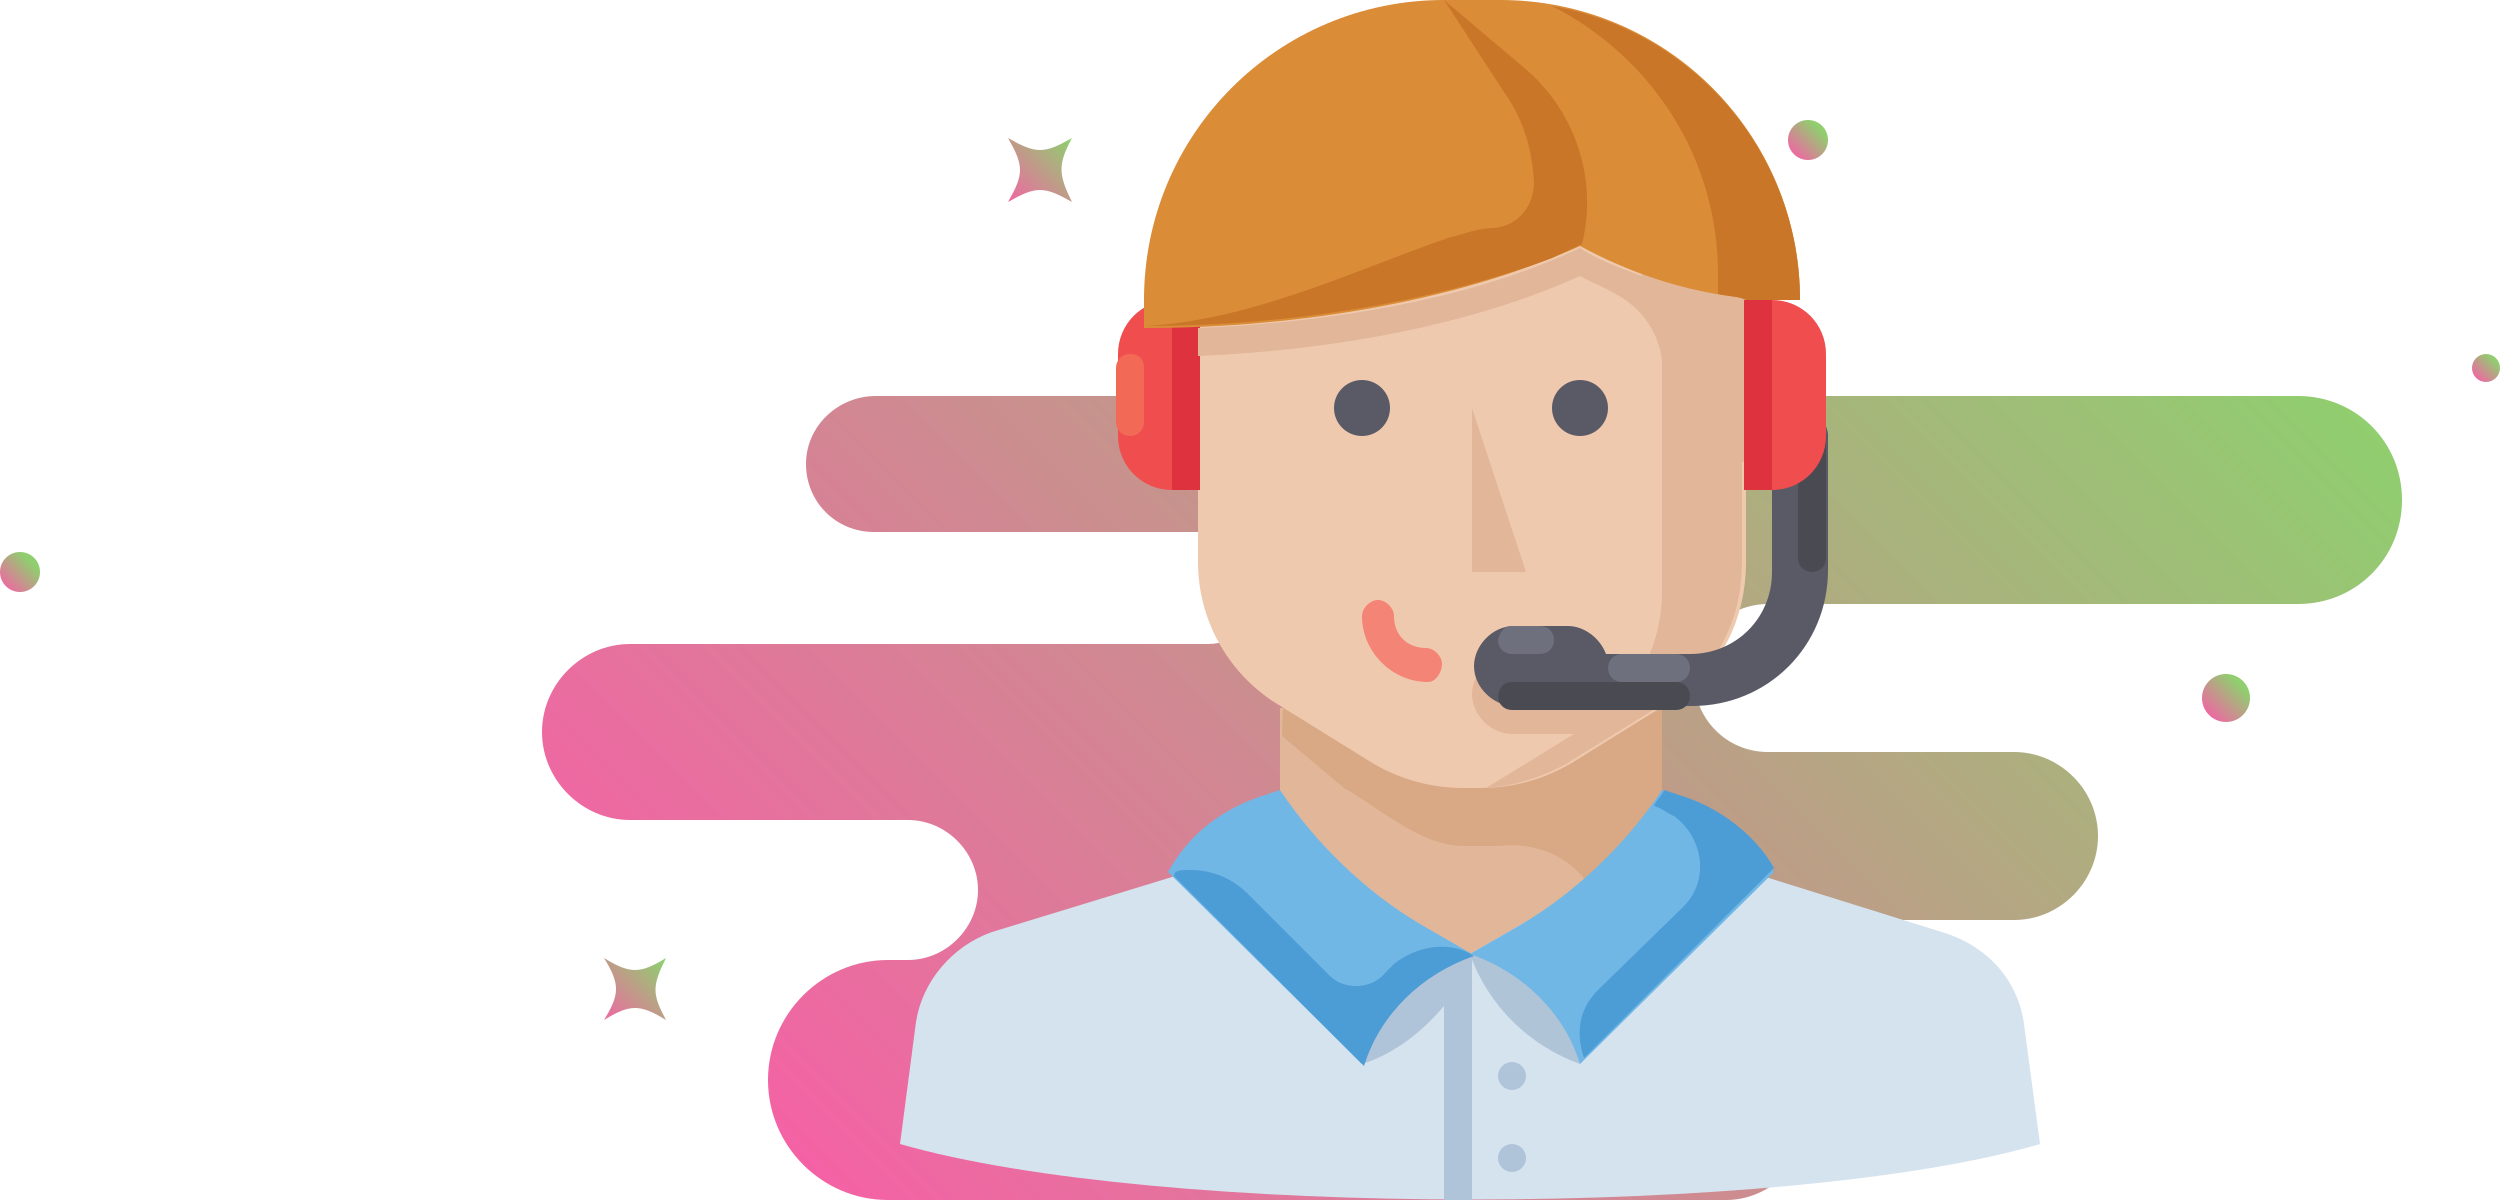
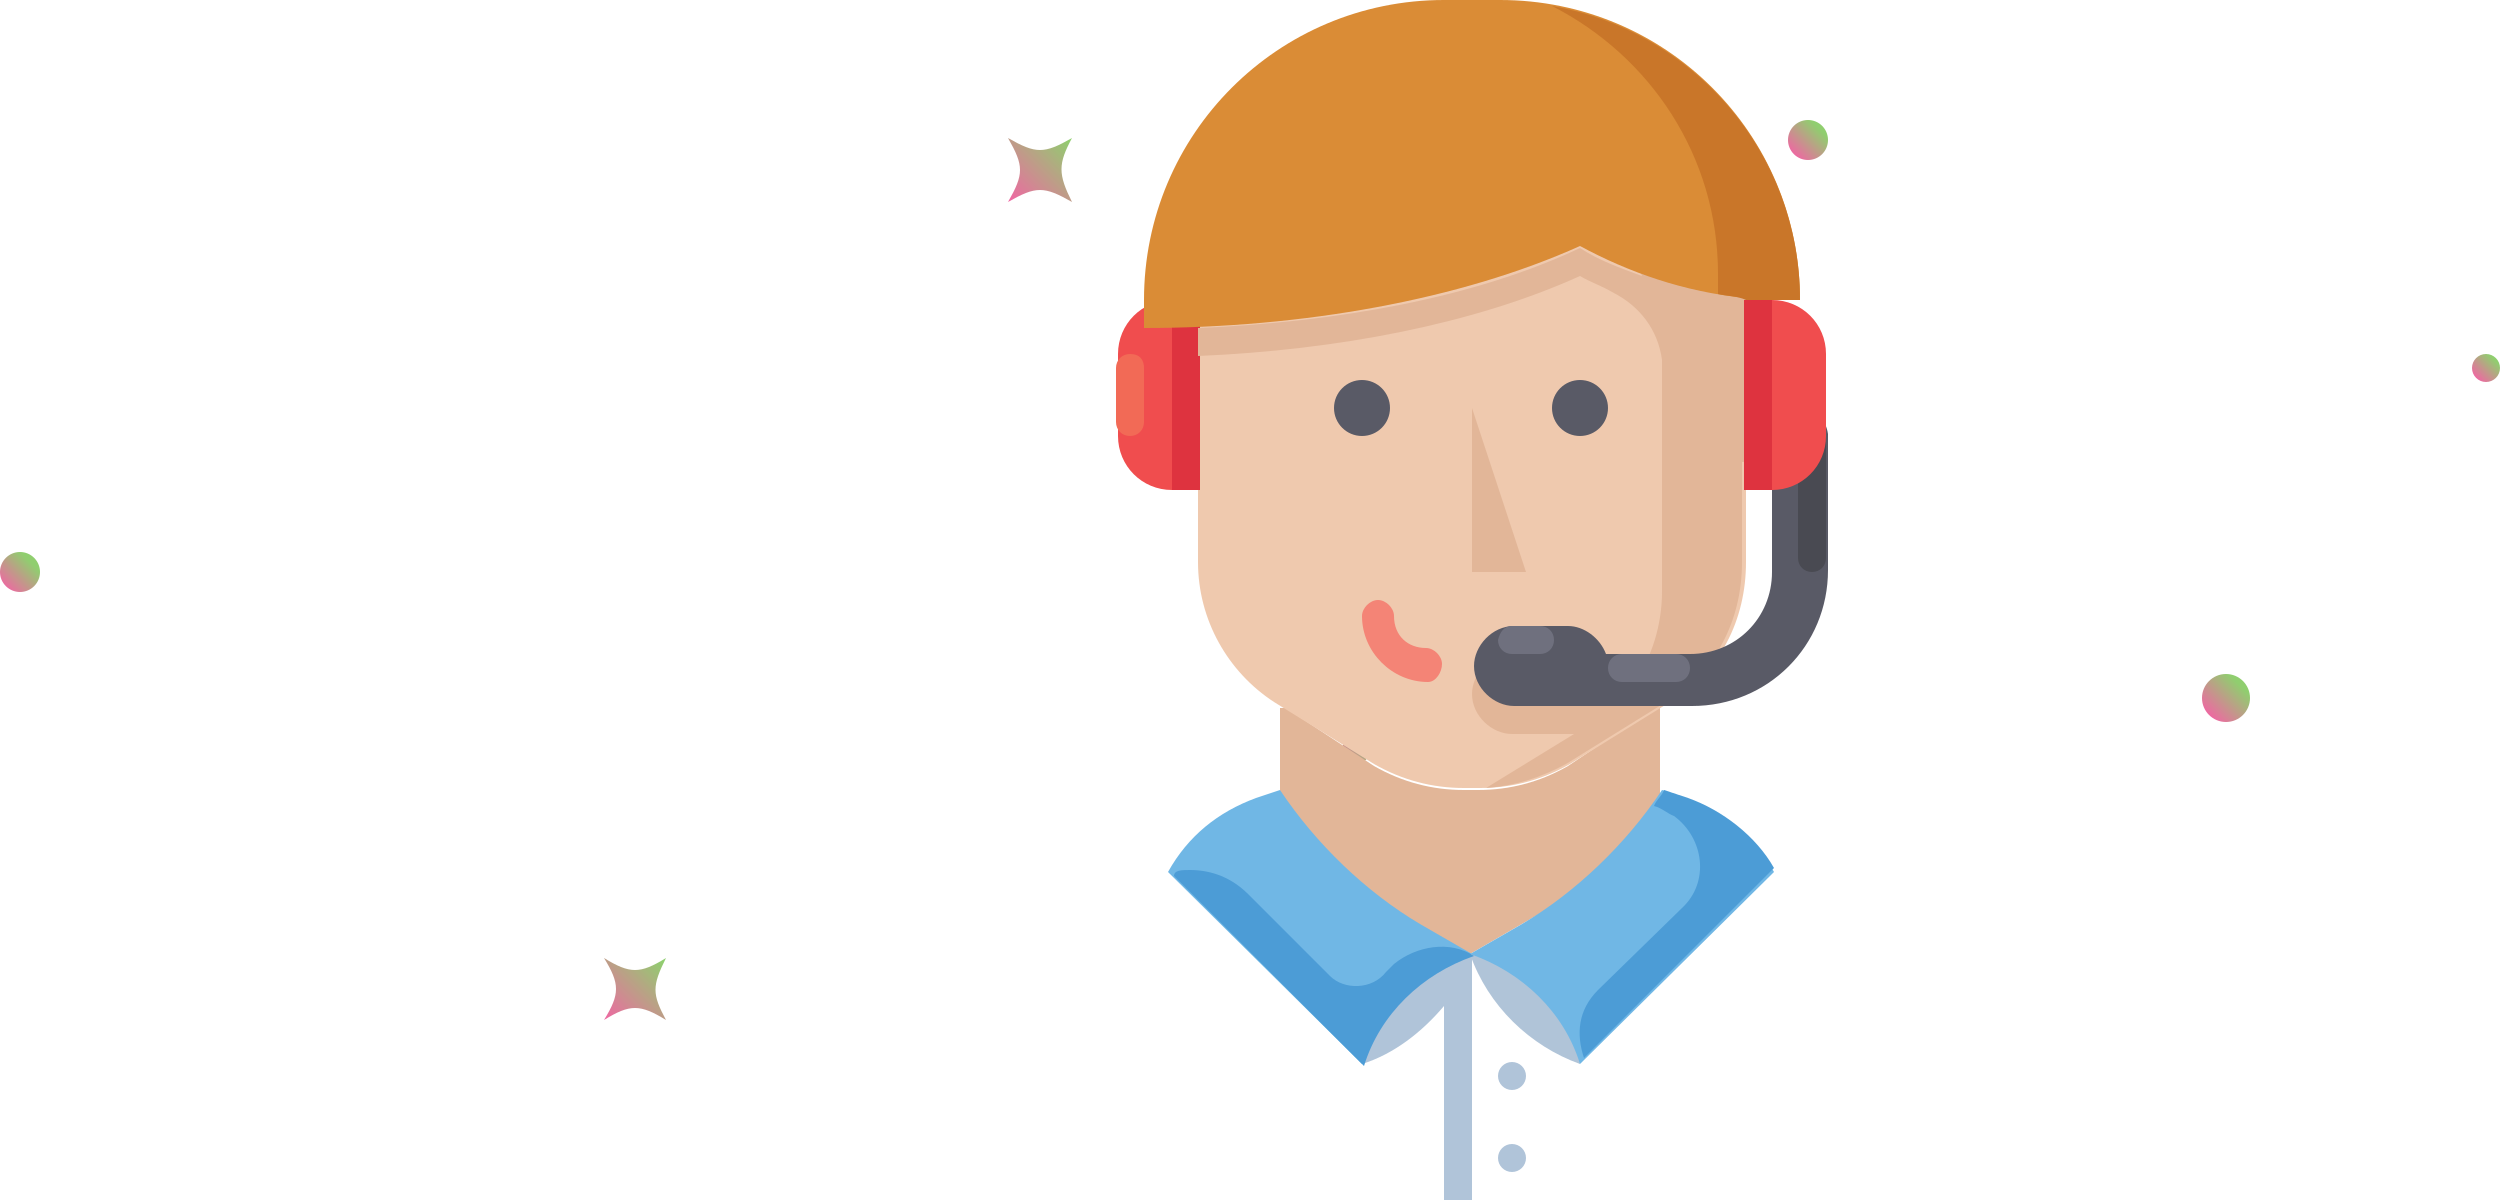
<svg xmlns="http://www.w3.org/2000/svg" version="1.1" id="Layer_1" x="0px" y="0px" viewBox="0 0 125 60" enable-background="new 0 0 125 60" xml:space="preserve">
  <g>
    <g>
      <linearGradient id="SVGID_1_" gradientUnits="userSpaceOnUse" x1="43.59" y1="61.662" x2="101.26" y2="3.991">
        <stop offset="0" style="stop-color:#F462A5" />
        <stop offset="1" style="stop-color:#90CE6F" />
      </linearGradient>
-       <path fill="url(#SVGID_1_)" d="M40.3,23.2L40.3,23.2c0,1.9,1.5,3.4,3.4,3.4h16.7c1.6,0,2.8,1.3,2.8,2.8l0,0c0,1.6-1.3,2.8-2.8,2.8    H31.5c-2.4,0-4.4,2-4.4,4.4v0c0,2.4,2,4.4,4.4,4.4h13.9c1.9,0,3.5,1.6,3.5,3.5v0c0,1.9-1.6,3.5-3.5,3.5h-1c-3.3,0-6,2.7-6,6l0,0    c0,3.3,2.7,6,6,6h41.9c2.2,0,4-1.8,4-4l0,0c0-2.2-1.8-4-4-4h-2.1c-1.7,0-3-1.4-3-3l0,0c0-1.7,1.4-3,3-3h16.5    c2.3,0,4.2-1.9,4.2-4.2v0c0-2.3-1.9-4.2-4.2-4.2H88.4c-2.1,0-3.7-1.7-3.7-3.7v0c0-2.1,1.7-3.7,3.7-3.7h26.5c2.9,0,5.2-2.3,5.2-5.2    v0c0-2.9-2.3-5.2-5.2-5.2H43.8C41.9,19.8,40.3,21.3,40.3,23.2z" />
    </g>
    <g>
      <g id="XMLID_7_">
        <linearGradient id="SVGID_2_" gradientUnits="userSpaceOnUse" x1="296.838" y1="350.652" x2="296.833" y2="349.266" gradientTransform="matrix(0.705 0.71 -0.71 0.705 163.583 -438.85)">
          <stop offset="0" style="stop-color:#F462A5" />
          <stop offset="1" style="stop-color:#90CE6F" />
        </linearGradient>
        <circle fill="url(#SVGID_2_)" cx="124.3" cy="18.4" r="0.7" />
      </g>
      <g id="XMLID_6_">
        <linearGradient id="SVGID_3_" gradientUnits="userSpaceOnUse" x1="270.603" y1="404.269" x2="270.598" y2="402.883" gradientTransform="matrix(0.705 0.71 -0.71 0.705 163.583 -438.85)">
          <stop offset="0" style="stop-color:#F462A5" />
          <stop offset="1" style="stop-color:#90CE6F" />
        </linearGradient>
        <circle fill="url(#SVGID_3_)" cx="67.8" cy="37.5" r="0.7" />
      </g>
      <g id="XMLID_5_">
        <linearGradient id="SVGID_4_" gradientUnits="userSpaceOnUse" x1="264.827" y1="367.017" x2="264.82" y2="365.087" gradientTransform="matrix(0.705 0.71 -0.71 0.705 163.583 -438.85)">
          <stop offset="0" style="stop-color:#F462A5" />
          <stop offset="1" style="stop-color:#90CE6F" />
        </linearGradient>
        <circle fill="url(#SVGID_4_)" cx="90.4" cy="7" r="1" />
      </g>
      <g id="XMLID_4_">
        <linearGradient id="SVGID_5_" gradientUnits="userSpaceOnUse" x1="217.174" y1="445.691" x2="217.167" y2="443.761" gradientTransform="matrix(0.705 0.71 -0.71 0.705 163.583 -438.85)">
          <stop offset="0" style="stop-color:#F462A5" />
          <stop offset="1" style="stop-color:#90CE6F" />
        </linearGradient>
        <circle fill="url(#SVGID_5_)" cx="1" cy="28.6" r="1" />
      </g>
      <g id="XMLID_3_">
        <linearGradient id="SVGID_6_" gradientUnits="userSpaceOnUse" x1="299.361" y1="372.052" x2="299.352" y2="369.747" gradientTransform="matrix(0.705 0.71 -0.71 0.705 163.583 -438.85)">
          <stop offset="0" style="stop-color:#F462A5" />
          <stop offset="1" style="stop-color:#90CE6F" />
        </linearGradient>
        <circle fill="url(#SVGID_6_)" cx="111.3" cy="34.9" r="1.2" />
      </g>
      <g id="XMLID_2_">
        <linearGradient id="SVGID_7_" gradientUnits="userSpaceOnUse" x1="253.708" y1="439.741" x2="253.692" y2="435.393" gradientTransform="matrix(0.705 0.71 -0.71 0.705 163.583 -438.85)">
          <stop offset="0" style="stop-color:#F462A5" />
          <stop offset="1" style="stop-color:#90CE6F" />
        </linearGradient>
        <path fill="url(#SVGID_7_)" d="M33.3,51c-1.3-0.8-1.8-0.8-3.1,0c0.8-1.3,0.8-1.8,0-3.1c1.3,0.8,1.8,0.8,3.1,0     C32.6,49.3,32.6,49.7,33.3,51z" />
      </g>
      <g id="XMLID_1_">
        <linearGradient id="SVGID_8_" gradientUnits="userSpaceOnUse" x1="238.895" y1="396.556" x2="238.879" y2="392.038" gradientTransform="matrix(0.705 0.71 -0.71 0.705 163.583 -438.85)">
          <stop offset="0" style="stop-color:#F462A5" />
          <stop offset="1" style="stop-color:#90CE6F" />
        </linearGradient>
        <path fill="url(#SVGID_8_)" d="M53.6,10.1c-1.4-0.8-1.8-0.8-3.2,0c0.8-1.4,0.8-1.8,0-3.2c1.4,0.8,1.8,0.8,3.2,0     C52.9,8.2,52.9,8.7,53.6,10.1z" />
      </g>
    </g>
    <g>
      <path fill="#E2B698" d="M78.4,38.3c-1.4,0.8-2.9,1.2-4.5,1.2h-0.7c-1.6,0-3.1-0.4-4.5-1.2l-4.4-2.9h-0.3v6.8l9.5,5.5l9.5-5.5v-6.8    h-0.3L78.4,38.3z" />
-       <path fill="#D8A984" d="M80,34.1H64.2l-0.1,2.7l3.1,2.6c1.8,1,3.8,2.9,6,2.9h0.7c0.4,0,0.7,0,1.1,0c2.6-0.3,4.9,1.4,4.9,3.7l0,0    L72,53.7l1.6-1.2l9.5-6.7v-6.7v-5H80z" />
-       <path fill="#D5E3EF" d="M45,57.2l0.8-6.1c0.3-2,1.8-3.8,3.8-4.5l14.4-4.4l9.5,5.5l9.5-5.5l14.4,4.5c2,0.7,3.5,2.3,3.8,4.5l0.8,6    C89.4,60.9,57.8,60.9,45,57.2z" />
      <path fill="#EFC9AE" d="M88.6,17.7c0-8.3-6.7-15-15-15s-15,6.7-15,15h-1.4v2.7c0,1.5,1.2,2.7,2.7,2.7l0,0v5c0,2.9,1.5,5.5,3.8,7    l5,3.1c1.4,0.8,2.9,1.2,4.5,1.2H74c1.6,0,3.1-0.4,4.5-1.2l5-3.1c2.5-1.5,3.8-4.1,3.8-7v-5l0,0c1.5,0,2.7-1.2,2.7-2.7v-2.7H88.6z" />
      <g>
        <circle fill="#595A66" cx="68.1" cy="20.4" r="1.4" />
        <circle fill="#595A66" cx="79" cy="20.4" r="1.4" />
      </g>
      <g>
        <circle fill="#B0C4D9" cx="75.6" cy="53.8" r="0.7" />
        <circle fill="#B0C4D9" cx="75.6" cy="57.9" r="0.7" />
      </g>
      <polygon fill="#E2B698" points="76.3,28.6 73.6,28.6 73.6,20.4   " />
      <path fill="#F04D4E" d="M58.6,15H60v9.5h-1.4c-1.5,0-2.7-1.2-2.7-2.7v-4.1C55.9,16.2,57.1,15,58.6,15z" />
      <path fill="#B0C4D8" d="M79,53.2L79,53.2v-5.5h-5.5l0,0C74.4,50.3,76.5,52.3,79,53.2z" />
      <path fill="#70B7E5" d="M79,53.2L79,53.2c-0.8-2.6-2.9-4.6-5.5-5.5l0,0l2.6-1.5c2.7-1.6,5.2-4,7-6.7l0,0l1.2,0.4    c1.9,0.7,3.4,1.9,4.4,3.7l0,0L79,53.2z" />
      <path fill="#4C9CD6" d="M84.4,39.9l-1.2-0.4c-0.1,0.3-0.4,0.5-0.5,0.8c0.4,0.1,0.7,0.4,1,0.5c1.5,1.1,1.8,3.3,0.4,4.6l-4.2,4.1    c-1,1-1.1,2.2-0.7,3.4l0,0l9.5-9.5C87.8,41.8,86.1,40.5,84.4,39.9z" />
      <rect x="58.6" y="15" fill="#DE333F" width="1.4" height="9.5" />
-       <path fill="#E2B698" d="M88.6,17.7c0-8.3-6.7-15-15-15c-2.3,0-4.4,0.5-6.3,1.4c0.3,0,0.5,0,0.8,0c6.4,0,11.9,4,14,9.7    c-1.1-0.4-2.2-0.8-3.1-1.4l0,0c-5.3,2.5-12.1,3.7-19.1,4v1.4c7-0.3,13.8-1.6,19.1-4l0,0c0.5,0.3,1.1,0.5,1.6,0.8    c1.4,0.7,2.3,1.9,2.5,3.4c0,0.4,0,0.7,0,1.1v10.5c0,1.6-0.5,3.3-1.4,4.5h-0.1c-0.3-0.8-1.1-1.4-1.9-1.4h-4.1c-1.1,0-2,1-2,2    c0,1.1,1,2,2,2h3.1l-4.4,2.7c1.4-0.1,2.7-0.5,4-1.2l5-3.1c2.5-1.5,3.8-4.1,3.8-7v-5c1.5,0,2.7-1.2,2.7-2.7v-2.7H88.6z" />
+       <path fill="#E2B698" d="M88.6,17.7c0-8.3-6.7-15-15-15c-2.3,0-4.4,0.5-6.3,1.4c0.3,0,0.5,0,0.8,0c6.4,0,11.9,4,14,9.7    c-1.1-0.4-2.2-0.8-3.1-1.4l0,0c-5.3,2.5-12.1,3.7-19.1,4v1.4c7-0.3,13.8-1.6,19.1-4l0,0c0.5,0.3,1.1,0.5,1.6,0.8    c1.4,0.7,2.3,1.9,2.5,3.4c0,0.4,0,0.7,0,1.1v10.5c0,1.6-0.5,3.3-1.4,4.5h-0.1c-0.3-0.8-1.1-1.4-1.9-1.4h-4.1c-1.1,0-2,1-2,2    c0,1.1,1,2,2,2h3.1l-4.4,2.7c1.4-0.1,2.7-0.5,4-1.2l5-3.1c2.5-1.5,3.8-4.1,3.8-7v-5c1.5,0,2.7-1.2,2.7-2.7H88.6z" />
      <path fill="#DA8C36" d="M79,12.3c-6,2.7-13.9,4.1-21.8,4.1V15c0-8.3,6.7-15,15-15H75c8.3,0,15,6.7,15,15l0,0c-1,0-1.8,0-2.7-0.1    C84.2,14.6,81.4,13.6,79,12.3" />
      <g>
        <path fill="#C97629" d="M77.6,0.3c4.9,2.5,8.3,7.5,8.3,13.4v1c0.4,0.1,1,0.1,1.4,0.3C88.2,15,89,15,90,15     C90,7.6,84.6,1.5,77.6,0.3z" />
-         <path fill="#C97629" d="M76.1,3.3L72.2,0l3,4.6c1,1.4,1.4,2.9,1.5,4.5c0,1.2-0.8,2.2-2,2.3c-0.8,0-1.5,0.3-2.3,0.5     c-4.4,1.5-9.7,4.1-15.1,4.4c7.2,0,14.4-1.2,20.3-3.4c1.5-0.7,1.5-0.7,1.5-0.7C79.9,9,78.8,5.5,76.1,3.3z" />
      </g>
      <path fill="#595A66" d="M90,20.4c-0.8,0-1.4,0.5-1.4,1.4v6.8c0,2.3-1.8,4.1-4.1,4.1h-4.2c-0.3-0.8-1.1-1.4-1.9-1.4h-2.7    c-1.1,0-2,1-2,2c0,1.1,1,2,2,2h8.9c3.8,0,6.8-3,6.8-6.8v-6.8C91.3,21,90.8,20.4,90,20.4z" />
      <path fill="#494A52" d="M90.6,28.6L90.6,28.6c-0.4,0-0.7-0.3-0.7-0.7v-6.1c0-0.4,0.3-0.7,0.7-0.7l0,0c0.4,0,0.7,0.3,0.7,0.7v6.1    C91.3,28.3,91,28.6,90.6,28.6z" />
      <path fill="#F04D4E" d="M88.6,24.5h-1.4V15h1.4c1.5,0,2.7,1.2,2.7,2.7v4.1C91.3,23.3,90.1,24.5,88.6,24.5z" />
      <rect x="87.2" y="15" fill="#DE333F" width="1.4" height="9.5" />
      <path fill="#6F707E" d="M81.1,32.7h2.7c0.4,0,0.7,0.3,0.7,0.7l0,0c0,0.4-0.3,0.7-0.7,0.7h-2.7c-0.4,0-0.7-0.3-0.7-0.7l0,0    C80.4,33,80.7,32.7,81.1,32.7z" />
      <path fill="#F26A56" d="M57.2,18.4v2.7c0,0.4-0.3,0.7-0.7,0.7l0,0c-0.4,0-0.7-0.3-0.7-0.7v-2.7c0-0.4,0.3-0.7,0.7-0.7l0,0    C57,17.7,57.2,18,57.2,18.4z" />
      <path fill="#6F707E" d="M75.6,31.3H77c0.4,0,0.7,0.3,0.7,0.7l0,0c0,0.4-0.3,0.7-0.7,0.7h-1.4c-0.4,0-0.7-0.3-0.7-0.7l0,0    C75,31.6,75.2,31.3,75.6,31.3z" />
-       <path fill="#494A52" d="M75.6,34.1h8.2c0.4,0,0.7,0.3,0.7,0.7l0,0c0,0.4-0.3,0.7-0.7,0.7h-8.2c-0.4,0-0.7-0.3-0.7-0.7l0,0    C75,34.3,75.2,34.1,75.6,34.1z" />
      <path fill="#F48476" d="M71.4,34.1c-1.8,0-3.3-1.5-3.3-3.3c0-0.4,0.4-0.8,0.8-0.8s0.8,0.4,0.8,0.8c0,1,0.7,1.6,1.6,1.6    c0.4,0,0.8,0.4,0.8,0.8S71.8,34.1,71.4,34.1z" />
      <path fill="#B0C4D9" d="M68.1,47.7v5.5c1.6-0.5,3-1.6,4.1-2.9V60c0.4,0,1,0,1.4,0V47.7H68.1z" />
      <path fill="#70B7E5" d="M68.1,53.2L68.1,53.2c0.8-2.6,2.9-4.6,5.5-5.5l0,0L71,46.2c-2.7-1.6-5.2-4-7-6.7l0,0l-1.2,0.4    c-1.9,0.7-3.4,1.9-4.4,3.7l0,0L68.1,53.2z" />
      <path fill="#4C9CD6" d="M66.5,48.8l-4.1-4.1c-0.8-0.8-1.8-1.2-2.9-1.2c-0.4,0-0.8,0-0.8,0.3l9.5,9.5c0.8-2.6,2.9-4.6,5.5-5.5l0,0    c-1.2-0.8-2.9-0.5-4,0.4c-0.1,0.1-0.3,0.3-0.4,0.4C68.6,49.5,67.2,49.5,66.5,48.8z" />
    </g>
  </g>
</svg>